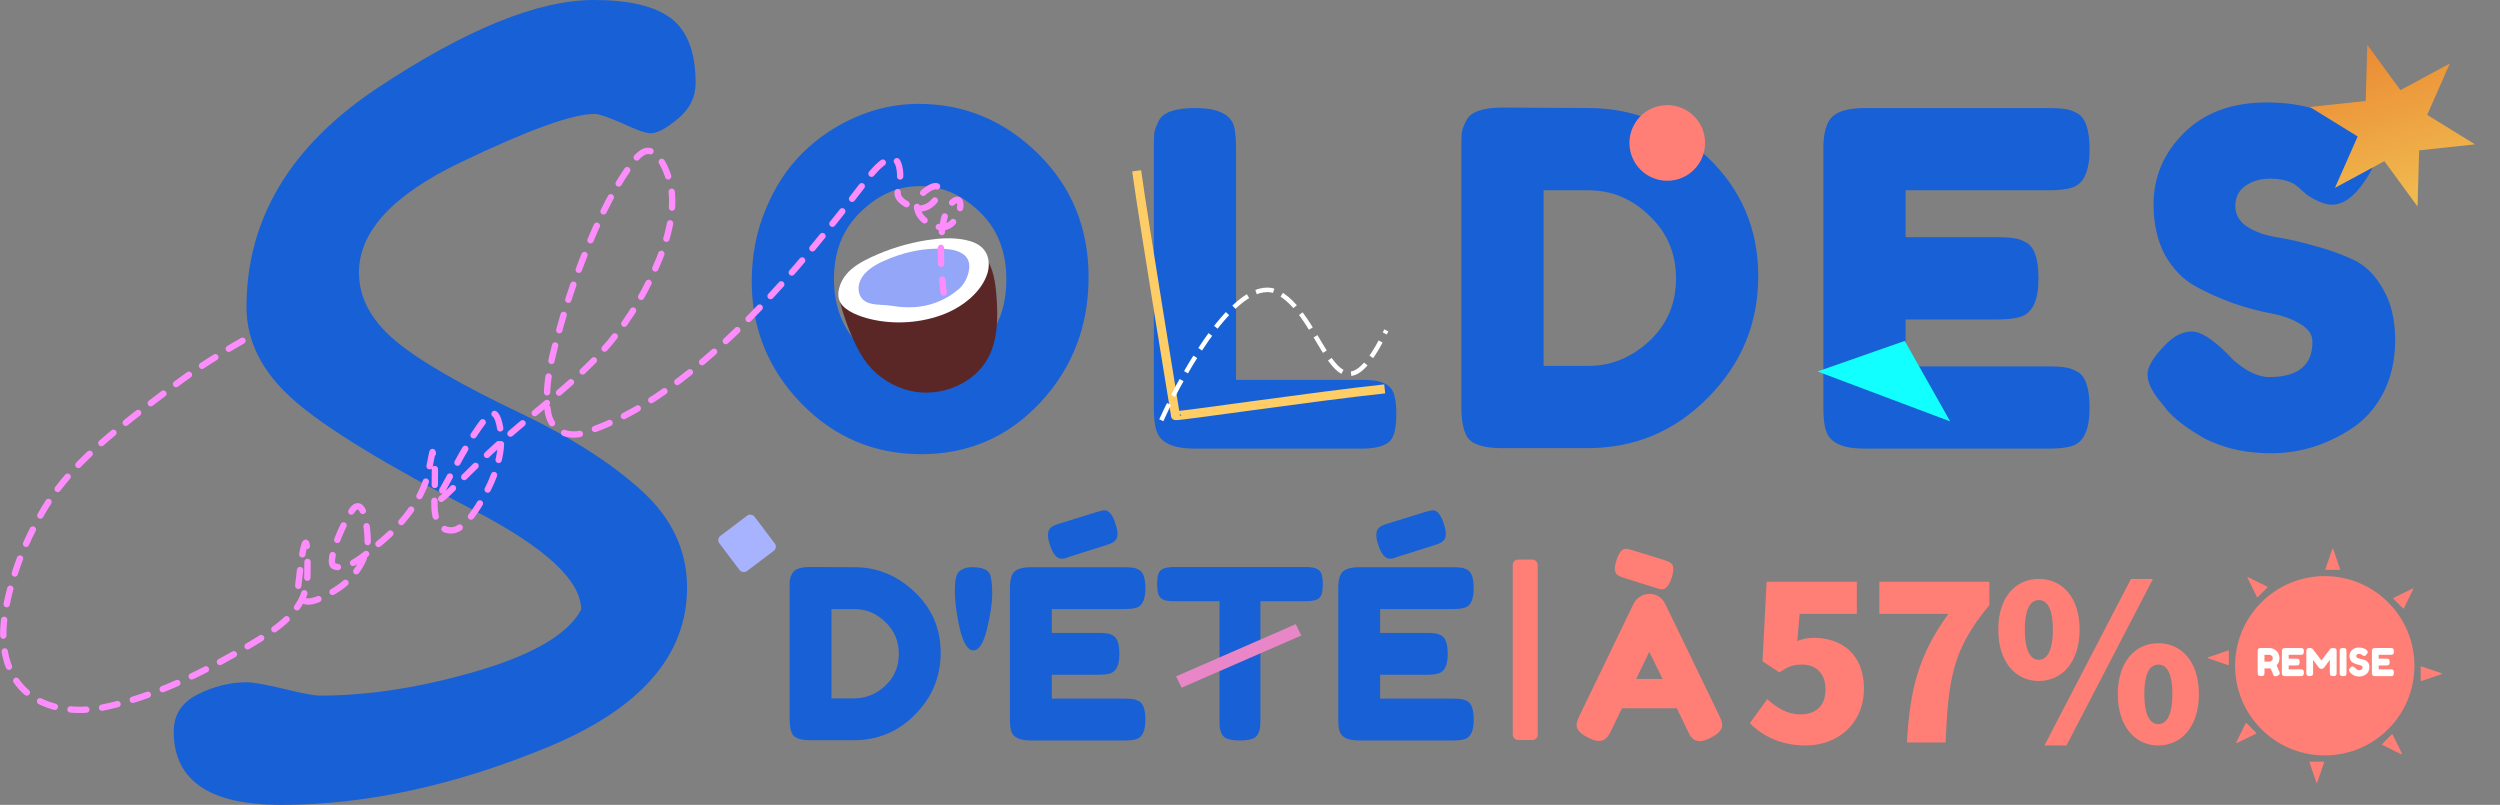
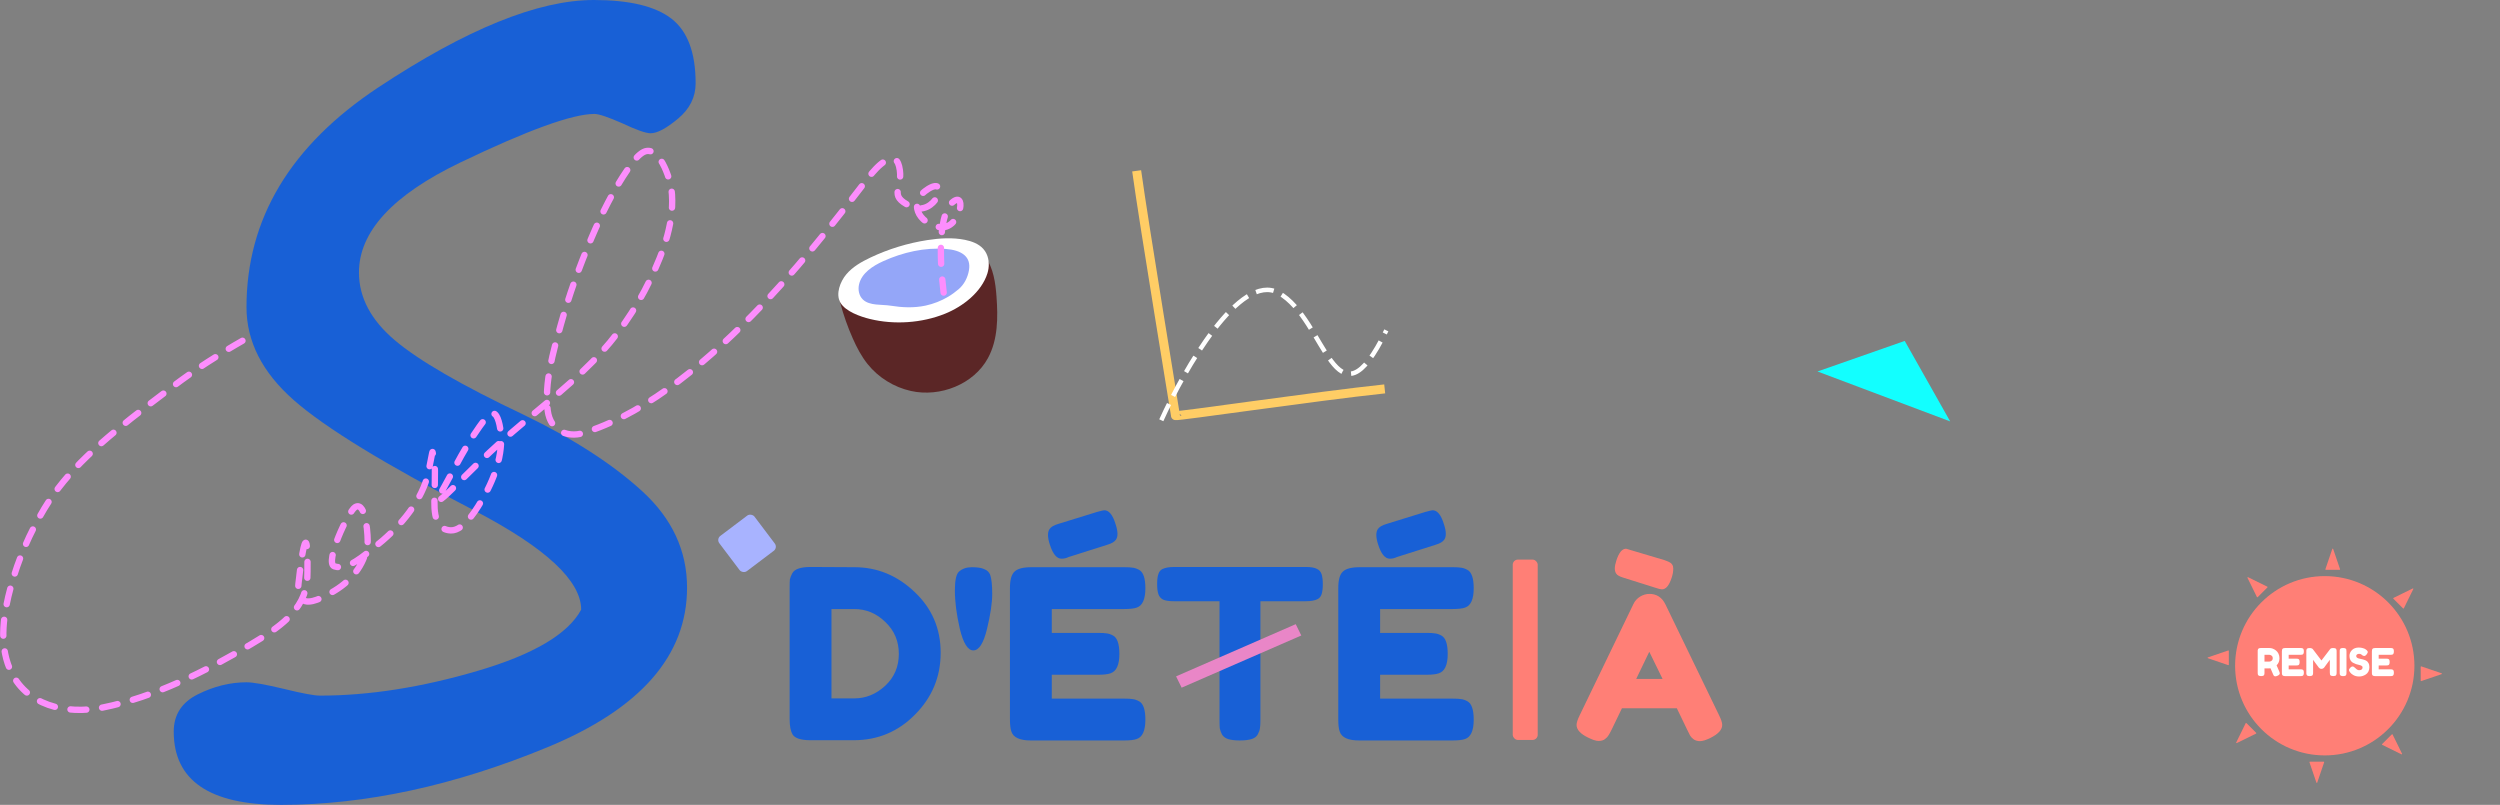
<svg xmlns="http://www.w3.org/2000/svg" width="761" height="245" viewBox="0 0 761 245" fill="none">
  <rect x="0" y="0" width="761" height="245" fill="#808080" stroke="none" />
-   <path d="M279.599 31.615C293.554 31.615 305.67 36.66 315.947 46.748C326.225 56.837 331.364 69.378 331.364 84.37C331.364 99.267 326.461 111.996 316.655 122.557C306.849 133.023 294.78 138.256 280.448 138.256C266.116 138.256 253.905 133.07 243.816 122.698C233.822 112.326 228.824 99.975 228.824 85.643C228.824 77.817 230.239 70.509 233.067 63.72C235.896 56.837 239.668 51.086 244.382 46.466C249.097 41.845 254.518 38.215 260.647 35.575C266.776 32.935 273.093 31.615 279.599 31.615ZM253.858 84.935C253.858 93.327 256.545 100.163 261.92 105.443C267.389 110.629 273.47 113.222 280.165 113.222C286.859 113.222 292.894 110.676 298.268 105.585C303.643 100.493 306.33 93.657 306.33 85.077C306.33 76.497 303.596 69.614 298.127 64.428C292.752 59.242 286.718 56.649 280.023 56.649C273.329 56.649 267.294 59.289 261.92 64.569C256.545 69.755 253.858 76.544 253.858 84.935ZM376.253 115.626H414.723C417.835 115.626 420.098 116.004 421.512 116.758C422.926 117.418 423.869 118.502 424.341 120.011C424.812 121.52 425.048 123.547 425.048 126.093C425.048 128.544 424.812 130.524 424.341 132.033C423.869 133.541 423.068 134.579 421.936 135.144C420.145 136.087 417.693 136.559 414.582 136.559H363.666C357.065 136.559 353.2 134.767 352.068 131.184C351.502 129.676 351.22 127.271 351.22 123.971V45.334C351.22 43.166 351.267 41.563 351.361 40.525C351.55 39.394 352.021 38.121 352.775 36.707C354.095 34.161 357.773 32.888 363.807 32.888C370.407 32.888 374.32 34.632 375.546 38.121C376.018 39.724 376.253 42.175 376.253 45.475V115.626ZM457.424 32.746L483.589 32.888C497.261 32.888 509.283 37.838 519.654 47.739C530.026 57.544 535.212 69.661 535.212 84.087C535.212 98.419 530.121 110.723 519.937 121.001C509.848 131.278 497.591 136.417 483.165 136.417H457.282C451.531 136.417 447.948 135.239 446.533 132.881C445.402 130.901 444.836 127.884 444.836 123.83V45.193C444.836 42.93 444.883 41.28 444.978 40.242C445.166 39.205 445.638 37.98 446.392 36.565C447.712 34.019 451.389 32.746 457.424 32.746ZM483.589 111.383C490.378 111.383 496.507 108.885 501.975 103.887C507.444 98.796 510.178 92.431 510.178 84.794C510.178 77.157 507.491 70.792 502.117 65.701C496.837 60.515 490.614 57.922 483.448 57.922H469.87V111.383H483.589ZM580.061 111.525H623.622C625.791 111.525 627.394 111.619 628.431 111.808C629.563 111.902 630.835 112.326 632.25 113.081C634.796 114.401 636.068 118.078 636.068 124.112C636.068 130.713 634.324 134.579 630.835 135.71C629.233 136.276 626.781 136.559 623.481 136.559H567.473C560.873 136.559 557.007 134.767 555.876 131.184C555.31 129.676 555.027 127.271 555.027 123.971V45.334C555.027 40.525 555.923 37.272 557.714 35.575C559.506 33.784 562.9 32.888 567.898 32.888H623.622C625.791 32.888 627.394 32.982 628.431 33.171C629.563 33.265 630.835 33.689 632.25 34.444C634.796 35.764 636.068 39.441 636.068 45.475C636.068 52.076 634.324 55.942 630.835 57.073C629.233 57.639 626.781 57.922 623.481 57.922H580.061V72.206H608.065C610.233 72.206 611.836 72.301 612.873 72.489C614.005 72.584 615.278 73.008 616.692 73.762C619.238 75.082 620.511 78.76 620.511 84.794C620.511 91.394 618.719 95.26 615.136 96.391C613.533 96.957 611.082 97.24 607.782 97.24H580.061V111.525ZM657.382 121.991C654.93 118.974 653.705 116.286 653.705 113.929C653.705 111.478 655.732 108.272 659.786 104.312C662.143 102.049 664.642 100.917 667.282 100.917C669.922 100.917 673.599 103.275 678.314 107.989C679.634 109.592 681.52 111.148 683.971 112.656C686.423 114.071 688.686 114.778 690.76 114.778C699.529 114.778 703.913 111.195 703.913 104.029C703.913 101.86 702.688 100.069 700.236 98.654C697.879 97.146 694.909 96.061 691.326 95.401C687.743 94.742 683.877 93.704 679.728 92.29C675.58 90.781 671.714 89.037 668.131 87.057C664.548 85.077 661.53 81.965 659.079 77.722C656.722 73.385 655.543 68.199 655.543 62.165C655.543 53.867 658.608 46.654 664.736 40.525C670.959 34.302 679.398 31.191 690.053 31.191C695.71 31.191 700.849 31.945 705.469 33.454C710.184 34.868 713.437 36.33 715.228 37.838L718.764 40.525C721.687 43.26 723.148 45.57 723.148 47.456C723.148 49.341 722.017 51.934 719.754 55.234C716.548 59.949 713.248 62.306 709.854 62.306C707.873 62.306 705.422 61.363 702.499 59.477C702.216 59.289 701.65 58.817 700.802 58.063C700.047 57.309 699.34 56.696 698.68 56.224C696.7 54.999 694.154 54.386 691.043 54.386C688.026 54.386 685.48 55.14 683.405 56.649C681.425 58.063 680.435 60.09 680.435 62.73C680.435 65.276 681.614 67.351 683.971 68.954C686.423 70.556 689.44 71.641 693.023 72.206C696.606 72.772 700.519 73.668 704.762 74.894C709.005 76.025 712.918 77.439 716.501 79.137C720.084 80.834 723.054 83.804 725.411 88.047C727.863 92.196 729.088 97.334 729.088 103.463C729.088 109.592 727.863 115.014 725.411 119.728C722.96 124.348 719.754 127.931 715.794 130.477C708.156 135.474 700 137.973 691.326 137.973C686.894 137.973 682.698 137.454 678.738 136.417C674.778 135.286 671.572 133.919 669.121 132.316C664.123 129.298 660.635 126.375 658.655 123.547L657.382 121.991Z" fill="#1860D6" />
  <path d="M176.907 185.583C176.907 176.8 166.163 166.795 144.696 155.569C117.446 141.506 99.022 130.246 89.426 121.802C79.83 113.357 75.032 103.92 75.032 93.511C75.032 66.607 88.419 44.295 115.204 26.577C141.978 8.859 163.823 0 180.741 0C191.615 0 199.5 1.898 204.396 5.684C209.291 9.47 211.75 16.027 211.75 25.355C211.75 29.545 209.974 33.134 206.41 36.102C202.847 39.08 200.063 40.564 198.06 40.564C196.576 40.564 193.695 39.55 189.406 37.52C185.106 35.633 182.29 34.684 180.947 34.684C174.232 34.684 160.607 39.626 140.071 49.489C119.536 59.362 109.268 70.513 109.268 82.95C109.268 90.522 112.897 97.385 120.143 103.538C127.388 109.691 140.407 117.23 159.199 126.155C174.362 133.454 186.482 141.266 195.547 149.579C204.612 157.893 209.14 167.668 209.14 178.884C209.14 199.57 194.973 215.761 166.65 227.456C138.328 239.152 111.283 245 85.505 245C63.757 245.011 52.883 237.57 52.883 222.699C52.883 217.561 55.331 213.775 60.237 211.342C65.132 208.909 70.071 207.687 75.032 207.687C77.046 207.687 80.87 208.363 86.513 209.716C92.015 211.069 95.643 211.746 97.387 211.746C112.29 211.746 128.255 209.247 145.303 204.239C162.35 199.243 172.889 193.024 176.907 185.583Z" fill="#1860D6" />
  <g clip-path="url(#clip0_497_68203)">
    <path d="M295.058 79.744C293.879 77.193 290.973 75.971 288.294 75.766C286.643 75.64 284.988 75.822 283.351 76.027C281.582 76.251 279.813 76.489 278.063 76.802C274.776 77.384 271.516 78.266 268.587 79.889C265.799 81.437 263.318 83.648 261.941 86.539C261.814 86.805 262.205 87.057 262.342 86.782C265.05 81.558 270.658 78.956 276.205 77.748C277.813 77.398 279.441 77.142 281.073 76.913C282.681 76.689 284.294 76.447 285.912 76.34C288.638 76.158 291.728 76.512 293.709 78.578C294.652 79.562 295.162 80.84 295.044 82.202C294.931 83.494 294.247 84.762 293.067 85.392C292.926 85.467 293.044 85.667 293.185 85.607C295.398 84.66 296.001 81.787 295.058 79.744Z" fill="#4B5C92" />
    <path d="M262.07 89.291C262.07 89.291 262.07 89.296 262.066 89.296C262.042 89.366 262.014 89.436 261.985 89.501C261.957 89.594 261.962 89.608 262.07 89.291Z" fill="#533425" />
    <path d="M274.986 75.557C267.816 77.567 256.364 82.007 255.562 90.644C255.51 91.194 255.647 91.745 255.793 92.281C256.779 95.965 258.052 99.57 259.604 103.059C260.826 105.81 262.236 108.506 264.128 110.857C267.406 114.937 272.123 117.861 277.264 119.009C286.188 121 296.405 116.98 300.73 109.01C303.796 103.371 303.801 96.627 303.334 90.243C303.032 86.129 302.41 81.68 299.971 78.206C297.966 75.352 293.811 73.957 290.462 73.542C285.401 72.917 279.825 74.195 274.986 75.557Z" fill="#5B2626" />
    <path d="M283.155 116.308C283.236 116.28 283.316 116.247 283.396 116.22C283.401 116.22 283.401 116.215 283.405 116.215C283.094 116.322 283.08 116.331 283.155 116.308Z" fill="#533425" />
    <path d="M300.288 77.235C300.029 76.689 299.694 76.176 299.274 75.719C297.887 74.194 295.788 73.42 293.718 73.005C289.972 72.254 286.081 72.497 282.308 73.08C276.279 74.012 270.402 75.817 264.936 78.41C262.2 79.707 259.511 81.25 257.601 83.522C255.79 85.676 254.28 89.491 255.823 92.136C257.393 94.826 261.907 96.394 264.818 97.102C272.228 98.917 280.6 98.338 287.633 95.512C293.152 93.292 298.779 88.88 300.562 83.237C301.17 81.283 301.161 79.063 300.288 77.235Z" fill="white" />
    <path d="M293.651 77.73C292.306 76.503 290.165 75.948 287.915 75.781C281.42 75.286 274.868 76.797 268.935 79.465C265.675 80.929 262.274 83.121 261.491 86.572C261.123 88.181 261.458 90.019 262.652 91.166C264.704 93.139 268.435 92.621 271.048 93.046C274.59 93.615 278.222 93.792 281.75 93.027C284.151 92.505 286.519 91.581 288.627 90.327C289.75 89.66 290.821 88.867 291.816 88.023C293.519 86.577 294.58 84.432 294.953 82.263C295.311 80.192 294.75 78.737 293.651 77.73Z" fill="#94A6F8" />
  </g>
  <path d="M73.806 103.728C72.214 104.662 70.62 105.545 69.224 106.416C59.814 112.283 56.733 114.424 45.265 123.214C30.546 134.496 20.442 143.276 13.499 154.82C9.025 162.259 5.556 170.247 3.285 178.626C1.113 186.643 -0.38 195.625 2.953 203.557C7.726 214.919 20.18 217.568 31.212 215.383C46.883 212.28 62.864 204.233 76.468 196.083C84.312 191.384 92.968 185.999 93.541 176.066C93.578 175.433 93.848 165.213 93.055 165.213C92.232 165.213 91.156 175.116 91.058 175.964C90.812 178.103 90.25 180.87 92.005 182.491C94.05 184.378 99.008 181.432 100.734 180.469C106.641 177.174 110.952 172.312 111.894 165.443C112.062 164.22 111.585 152.179 108.08 154.385C106.002 155.694 98.741 171.283 101.758 172.38C105.755 173.834 111.132 168.809 113.84 166.697C120.832 161.246 127.553 153.91 130.068 145.196C130.412 144.007 131.6 137.404 131.655 137.593C132.719 141.238 132.321 145.392 132.321 149.138C132.321 152.982 131.181 161.241 137.236 161.45C141.394 161.593 145.532 154.247 147.167 151.39C150.859 144.942 153.726 136.787 152.056 129.274C151.42 126.41 150.303 124.331 148.038 127.124C142.281 134.224 138.279 142.926 133.754 150.827C130.892 155.826 138.676 147.797 138.976 147.5C143.428 143.084 147.875 138.687 152.543 134.496C161.747 126.233 171.832 118.826 180.495 109.974C187.693 102.619 193.44 94.414 197.901 85.145C201.981 76.666 205.596 67.031 204.377 57.449C204.029 54.707 200.515 43.112 195.393 46.57C193.714 47.703 192.365 49.685 191.246 51.305C186.713 57.869 183.149 65.125 180.034 72.448C176.352 81.106 173.165 90.006 170.64 99.07C168.409 107.077 165.646 116.555 166.724 125C167.542 131.413 173.294 133.722 178.857 131.373C216.588 118.945 254.008 67.208 264.395 54.008C266.931 50.602 272.339 45.158 273.684 50.62C275.365 57.449 269.762 59.25 277.271 62.836C284.78 66.423 289.262 53.406 282.65 57.449C276.038 61.492 279.624 67.992 285.9 69.112C292.176 70.233 294.418 58.129 290.159 61.379C285.9 64.63 285.788 77.406 287.245 89.062" stroke="#FD8DFD" stroke-width="1.93" stroke-linecap="round" stroke-dasharray="4.83 4.83" />
-   <path d="M549.716 226.919C541.901 226.919 536.516 223.964 532.642 220.155L537.961 212.801C540.719 215.427 544.134 217.463 548.008 217.463C552.736 217.463 555.691 214.902 555.691 209.846C555.691 204.92 552.736 202.294 548.534 202.294C545.841 202.294 544.528 202.819 541.638 204.658L536.516 201.309L537.764 177.077H565.213V186.861H547.811L547.089 195.136C548.862 194.413 550.307 194.151 552.145 194.151C560.42 194.151 567.38 199.01 567.38 209.583C567.38 220.549 559.106 226.919 549.716 226.919ZM580.473 226C581.393 209.911 583.888 199.601 593.082 186.861H572.068V177.077H605.559V184.235C594.264 197.631 593.082 206.89 592.228 226H580.473ZM620.621 207.284C613.463 207.284 608.276 201.44 608.276 191.655C608.276 181.871 613.463 176.223 620.621 176.223C627.779 176.223 633.033 181.871 633.033 191.655C633.033 201.44 627.779 207.284 620.621 207.284ZM620.621 200.849C622.92 200.849 624.89 198.485 624.89 191.655C624.89 184.826 622.92 182.659 620.621 182.659C618.323 182.659 616.353 184.826 616.353 191.655C616.353 198.485 618.323 200.849 620.621 200.849ZM622.329 226.919L648.662 176.223H655.36L629.027 226.919H622.329ZM657.002 226.919C649.91 226.919 644.656 221.075 644.656 211.29C644.656 201.506 649.91 195.792 657.002 195.792C664.094 195.792 669.348 201.506 669.348 211.29C669.348 221.075 664.094 226.919 657.002 226.919ZM657.002 220.418C659.3 220.418 661.27 218.12 661.27 211.29C661.27 204.395 659.3 202.294 657.002 202.294C654.703 202.294 652.733 204.395 652.733 211.29C652.733 218.12 654.703 220.418 657.002 220.418Z" fill="#FF7F76" />
  <circle cx="707.659" cy="202.657" r="27.29" fill="#FF7F76" />
  <path d="M707.346 231.859H703.127C703.035 231.859 702.97 231.95 703 232.038L705.109 238.223C705.15 238.345 705.323 238.345 705.364 238.223L707.474 232.038C707.503 231.95 707.438 231.859 707.346 231.859Z" fill="#FF7F76" />
  <path d="M683.804 220.102C683.739 220.037 683.628 220.055 683.588 220.138L680.706 226.003C680.649 226.119 680.771 226.241 680.886 226.184L686.752 223.302C686.835 223.262 686.853 223.151 686.788 223.086L683.804 220.102Z" fill="#FF7F76" />
  <path d="M678.277 197.998L672.092 200.107C671.969 200.148 671.969 200.321 672.092 200.363L678.276 202.472C678.364 202.502 678.455 202.436 678.455 202.344V198.126C678.456 198.032 678.365 197.968 678.277 197.998Z" fill="#FF7F76" />
  <path d="M687.013 181.75C687.054 181.833 687.164 181.851 687.23 181.786L690.213 178.802C690.279 178.737 690.261 178.626 690.178 178.586L684.312 175.704C684.197 175.647 684.075 175.769 684.131 175.885L687.013 181.75Z" fill="#FF7F76" />
  <path d="M707.973 173.456H712.191C712.284 173.456 712.349 173.365 712.319 173.277L710.21 167.092C710.169 166.969 709.996 166.969 709.954 167.092L707.845 173.276C707.815 173.365 707.881 173.456 707.973 173.456Z" fill="#FF7F76" />
  <path d="M734.427 179.131L728.562 182.013C728.479 182.054 728.46 182.164 728.526 182.23L731.509 185.213C731.575 185.279 731.686 185.261 731.726 185.178L734.608 179.312C734.665 179.197 734.544 179.075 734.427 179.131Z" fill="#FF7F76" />
  <path d="M743.223 204.952L737.038 202.843C736.95 202.813 736.859 202.879 736.859 202.971V207.189C736.859 207.282 736.95 207.347 737.038 207.317L743.223 205.208C743.343 205.167 743.343 204.994 743.223 204.952Z" fill="#FF7F76" />
  <path d="M728.302 223.564C728.262 223.481 728.151 223.462 728.086 223.528L725.102 226.511C725.037 226.577 725.055 226.688 725.138 226.728L731.003 229.61C731.119 229.667 731.241 229.544 731.184 229.429L728.302 223.564Z" fill="#FF7F76" />
  <path d="M693.791 204.361C693.908 204.642 693.966 204.844 693.966 204.968C693.966 205.264 693.725 205.513 693.242 205.715C692.994 205.824 692.791 205.879 692.636 205.879C692.488 205.879 692.363 205.844 692.262 205.774C692.169 205.696 692.099 205.618 692.052 205.54C691.974 205.392 691.671 204.688 691.142 203.428L690.78 203.451H689.309V204.77C689.309 204.949 689.302 205.085 689.286 205.178C689.278 205.264 689.243 205.365 689.181 205.482C689.072 205.692 688.769 205.797 688.271 205.797C687.726 205.797 687.407 205.653 687.314 205.365C687.267 205.233 687.244 205.031 687.244 204.758V198.281C687.244 198.102 687.248 197.97 687.255 197.884C687.271 197.791 687.31 197.686 687.372 197.569C687.481 197.359 687.784 197.254 688.282 197.254H690.803C691.488 197.254 692.153 197.503 692.799 198.001C693.11 198.242 693.367 198.569 693.569 198.981C693.772 199.394 693.873 199.853 693.873 200.358C693.873 201.238 693.581 201.961 692.997 202.529C693.169 202.941 693.433 203.552 693.791 204.361ZM689.309 201.385H690.803C691.029 201.385 691.255 201.3 691.48 201.129C691.706 200.957 691.819 200.701 691.819 200.358C691.819 200.016 691.706 199.759 691.48 199.588C691.255 199.409 691.021 199.32 690.78 199.32H689.309V201.385ZM696.672 203.743H700.267C700.446 203.743 700.578 203.751 700.663 203.766C700.757 203.774 700.862 203.809 700.979 203.871C701.189 203.98 701.294 204.284 701.294 204.782C701.294 205.326 701.15 205.645 700.862 205.739C700.73 205.785 700.527 205.809 700.255 205.809H695.633C695.089 205.809 694.77 205.661 694.676 205.365C694.63 205.241 694.606 205.042 694.606 204.77V198.281C694.606 197.884 694.68 197.616 694.828 197.476C694.976 197.328 695.256 197.254 695.668 197.254H700.267C700.446 197.254 700.578 197.262 700.663 197.277C700.757 197.285 700.862 197.32 700.979 197.382C701.189 197.491 701.294 197.795 701.294 198.293C701.294 198.837 701.15 199.156 700.862 199.25C700.73 199.296 700.527 199.32 700.255 199.32H696.672V200.498H698.983C699.162 200.498 699.294 200.506 699.38 200.522C699.473 200.53 699.578 200.565 699.695 200.627C699.905 200.736 700.01 201.039 700.01 201.537C700.01 202.082 699.862 202.401 699.566 202.494C699.434 202.541 699.232 202.564 698.96 202.564H696.672V203.743ZM711.14 197.581C711.203 197.697 711.238 197.802 711.245 197.896C711.261 197.989 711.269 198.125 711.269 198.304V204.782C711.269 205.318 711.121 205.634 710.825 205.727C710.677 205.774 710.491 205.797 710.265 205.797C710.039 205.797 709.86 205.777 709.728 205.739C709.596 205.7 709.495 205.653 709.425 205.599C709.355 205.544 709.3 205.466 709.261 205.365C709.222 205.233 709.203 205.031 709.203 204.758V200.849C709.008 201.09 708.724 201.475 708.351 202.004C707.978 202.525 707.74 202.852 707.639 202.984C707.538 203.117 707.468 203.21 707.429 203.264C707.39 203.311 707.293 203.381 707.137 203.474C706.989 203.56 706.826 203.603 706.647 203.603C706.476 203.603 706.316 203.564 706.169 203.486C706.028 203.401 705.927 203.319 705.865 203.241L705.772 203.113C705.616 202.918 705.309 202.506 704.85 201.876C704.391 201.238 704.142 200.895 704.103 200.849V204.782C704.103 204.961 704.095 205.097 704.079 205.19C704.072 205.276 704.037 205.373 703.974 205.482C703.858 205.692 703.554 205.797 703.064 205.797C702.589 205.797 702.294 205.692 702.177 205.482C702.115 205.373 702.076 205.272 702.06 205.178C702.053 205.085 702.049 204.945 702.049 204.758V198.281C702.049 198.102 702.053 197.97 702.06 197.884C702.076 197.791 702.115 197.686 702.177 197.569C702.294 197.367 702.597 197.266 703.087 197.266C703.298 197.266 703.476 197.293 703.624 197.347C703.78 197.394 703.881 197.445 703.928 197.499L703.998 197.569L706.647 201.047C707.97 199.296 708.853 198.141 709.296 197.581C709.429 197.371 709.74 197.266 710.23 197.266C710.728 197.266 711.031 197.371 711.14 197.581ZM712.204 198.281C712.204 198.102 712.208 197.97 712.215 197.884C712.231 197.791 712.27 197.686 712.332 197.569C712.441 197.359 712.744 197.254 713.242 197.254C713.787 197.254 714.11 197.398 714.211 197.686C714.25 197.818 714.269 198.02 714.269 198.293V204.782C714.269 204.968 714.262 205.104 714.246 205.19C714.238 205.276 714.203 205.377 714.141 205.493C714.032 205.704 713.729 205.809 713.231 205.809C712.686 205.809 712.367 205.661 712.274 205.365C712.227 205.241 712.204 205.042 712.204 204.77V198.281ZM715.33 204.607C715.127 204.358 715.026 204.136 715.026 203.941C715.026 203.739 715.193 203.474 715.528 203.148C715.722 202.961 715.929 202.868 716.147 202.868C716.364 202.868 716.668 203.062 717.057 203.451C717.166 203.583 717.321 203.712 717.524 203.836C717.726 203.953 717.913 204.011 718.084 204.011C718.807 204.011 719.169 203.716 719.169 203.124C719.169 202.945 719.068 202.798 718.866 202.681C718.671 202.556 718.426 202.467 718.131 202.412C717.835 202.358 717.516 202.272 717.174 202.156C716.831 202.031 716.512 201.887 716.217 201.724C715.921 201.56 715.672 201.304 715.47 200.954C715.275 200.596 715.178 200.168 715.178 199.67C715.178 198.985 715.431 198.39 715.936 197.884C716.45 197.371 717.146 197.114 718.026 197.114C718.492 197.114 718.916 197.176 719.298 197.301C719.687 197.417 719.955 197.538 720.103 197.662L720.395 197.884C720.636 198.11 720.756 198.3 720.756 198.456C720.756 198.612 720.663 198.826 720.476 199.098C720.212 199.487 719.94 199.681 719.659 199.681C719.496 199.681 719.294 199.604 719.053 199.448C719.029 199.432 718.983 199.394 718.913 199.331C718.85 199.269 718.792 199.218 718.737 199.18C718.574 199.078 718.364 199.028 718.107 199.028C717.858 199.028 717.648 199.09 717.477 199.215C717.314 199.331 717.232 199.499 717.232 199.716C717.232 199.927 717.329 200.098 717.524 200.23C717.726 200.362 717.975 200.452 718.271 200.498C718.566 200.545 718.889 200.619 719.239 200.72C719.589 200.813 719.912 200.93 720.208 201.07C720.504 201.21 720.749 201.455 720.943 201.806C721.146 202.148 721.247 202.572 721.247 203.078C721.247 203.583 721.146 204.031 720.943 204.42C720.741 204.801 720.476 205.097 720.15 205.307C719.519 205.719 718.846 205.925 718.131 205.925C717.765 205.925 717.419 205.883 717.092 205.797C716.765 205.704 716.501 205.591 716.298 205.458C715.886 205.209 715.598 204.968 715.435 204.735L715.33 204.607ZM724.071 203.743H727.666C727.845 203.743 727.977 203.751 728.063 203.766C728.156 203.774 728.261 203.809 728.378 203.871C728.588 203.98 728.693 204.284 728.693 204.782C728.693 205.326 728.549 205.645 728.261 205.739C728.129 205.785 727.926 205.809 727.654 205.809H723.032C722.488 205.809 722.169 205.661 722.075 205.365C722.029 205.241 722.005 205.042 722.005 204.77V198.281C722.005 197.884 722.079 197.616 722.227 197.476C722.375 197.328 722.655 197.254 723.067 197.254H727.666C727.845 197.254 727.977 197.262 728.063 197.277C728.156 197.285 728.261 197.32 728.378 197.382C728.588 197.491 728.693 197.795 728.693 198.293C728.693 198.837 728.549 199.156 728.261 199.25C728.129 199.296 727.926 199.32 727.654 199.32H724.071V200.498H726.382C726.561 200.498 726.693 200.506 726.779 200.522C726.872 200.53 726.977 200.565 727.094 200.627C727.304 200.736 727.409 201.039 727.409 201.537C727.409 202.082 727.261 202.401 726.965 202.494C726.833 202.541 726.631 202.564 726.359 202.564H724.071V203.743Z" fill="white" />
  <path d="M246.769 172.586L260.079 172.658C267.034 172.658 273.15 175.176 278.426 180.212C283.702 185.201 286.34 191.364 286.34 198.702C286.34 205.993 283.75 212.252 278.57 217.48C273.437 222.709 267.202 225.323 259.864 225.323H246.697C243.772 225.323 241.949 224.723 241.229 223.524C240.654 222.517 240.366 220.982 240.366 218.919V178.917C240.366 177.766 240.39 176.927 240.438 176.399C240.534 175.871 240.774 175.248 241.158 174.528C241.829 173.233 243.7 172.586 246.769 172.586ZM260.079 212.588C263.533 212.588 266.651 211.317 269.432 208.775C272.214 206.185 273.605 202.947 273.605 199.062C273.605 195.177 272.238 191.939 269.504 189.349C266.818 186.711 263.653 185.392 260.007 185.392H253.101V212.588H260.079ZM302.031 180.788C302.031 183.522 301.504 187.071 300.449 191.436C299.393 195.801 298.002 197.983 296.276 197.983C294.597 197.983 293.23 195.801 292.175 191.436C291.168 187.071 290.664 183.162 290.664 179.709C290.664 176.687 291.072 174.792 291.887 174.025C292.894 173.114 294.213 172.658 295.844 172.658C297.523 172.658 298.77 172.85 299.585 173.233C300.449 173.569 301.048 174.121 301.384 174.888C301.816 176.087 302.031 178.054 302.031 180.788ZM320.162 212.66H342.322C343.425 212.66 344.24 212.708 344.768 212.804C345.344 212.852 345.991 213.068 346.711 213.451C348.006 214.123 348.653 215.994 348.653 219.063C348.653 222.421 347.766 224.387 345.991 224.963C345.176 225.251 343.929 225.395 342.25 225.395H313.759C310.402 225.395 308.435 224.483 307.86 222.661C307.572 221.893 307.428 220.67 307.428 218.991V178.989C307.428 176.543 307.884 174.888 308.795 174.025C309.706 173.114 311.433 172.658 313.975 172.658H342.322C343.425 172.658 344.24 172.706 344.768 172.802C345.344 172.85 345.991 173.066 346.711 173.449C348.006 174.121 348.653 175.991 348.653 179.061C348.653 182.419 347.766 184.385 345.991 184.961C345.176 185.248 343.929 185.392 342.25 185.392H320.162V192.659H334.408C335.511 192.659 336.326 192.707 336.854 192.803C337.43 192.851 338.077 193.067 338.797 193.45C340.092 194.122 340.739 195.992 340.739 199.062C340.739 202.42 339.828 204.386 338.005 204.962C337.19 205.25 335.943 205.393 334.264 205.393H320.162V212.66ZM325.271 169.564C324.599 169.9 323.88 170.068 323.112 170.068C321.673 170.068 320.498 168.653 319.587 165.823C319.203 164.672 319.011 163.689 319.011 162.873C319.011 162.058 319.179 161.434 319.515 161.003C319.947 160.379 320.81 159.875 322.105 159.492L333.976 155.822C335.223 155.487 335.943 155.319 336.135 155.319C337.573 155.319 338.725 156.734 339.588 159.564C339.972 160.715 340.164 161.698 340.164 162.513C340.164 163.281 339.996 163.88 339.66 164.312C339.228 164.936 338.365 165.439 337.07 165.823L325.271 169.564ZM357.481 172.586H397.483C399.018 172.586 400.145 172.778 400.864 173.162C401.584 173.497 402.063 174.049 402.303 174.816C402.543 175.584 402.663 176.591 402.663 177.838C402.663 179.085 402.543 180.092 402.303 180.86C402.063 181.579 401.656 182.083 401.08 182.371C400.217 182.802 398.994 183.018 397.411 183.018H383.669V219.207C383.669 220.31 383.621 221.126 383.525 221.653C383.477 222.181 383.261 222.804 382.878 223.524C382.542 224.195 381.918 224.675 381.007 224.963C380.096 225.251 378.897 225.395 377.41 225.395C375.923 225.395 374.724 225.251 373.812 224.963C372.949 224.675 372.326 224.195 371.942 223.524C371.606 222.804 371.39 222.181 371.294 221.653C371.246 221.078 371.222 220.238 371.222 219.135V183.018H357.409C355.874 183.018 354.747 182.85 354.027 182.515C353.308 182.131 352.828 181.555 352.588 180.788C352.348 180.02 352.229 179.013 352.229 177.766C352.229 176.519 352.348 175.536 352.588 174.816C352.828 174.049 353.236 173.521 353.811 173.233C354.675 172.802 355.898 172.586 357.481 172.586ZM420.106 212.66H442.265C443.369 212.66 444.184 212.708 444.712 212.804C445.287 212.852 445.935 213.068 446.654 213.451C447.949 214.123 448.597 215.994 448.597 219.063C448.597 222.421 447.709 224.387 445.935 224.963C445.119 225.251 443.872 225.395 442.194 225.395H413.703C410.345 225.395 408.379 224.483 407.803 222.661C407.515 221.893 407.371 220.67 407.371 218.991V178.989C407.371 176.543 407.827 174.888 408.738 174.025C409.65 173.114 411.377 172.658 413.919 172.658H442.265C443.369 172.658 444.184 172.706 444.712 172.802C445.287 172.85 445.935 173.066 446.654 173.449C447.949 174.121 448.597 175.991 448.597 179.061C448.597 182.419 447.709 184.385 445.935 184.961C445.119 185.248 443.872 185.392 442.194 185.392H420.106V192.659H434.351C435.455 192.659 436.27 192.707 436.798 192.803C437.373 192.851 438.021 193.067 438.74 193.45C440.035 194.122 440.683 195.992 440.683 199.062C440.683 202.42 439.771 204.386 437.949 204.962C437.133 205.25 435.886 205.393 434.207 205.393H420.106V212.66ZM425.214 169.564C424.543 169.9 423.823 170.068 423.056 170.068C421.617 170.068 420.442 168.653 419.53 165.823C419.147 164.672 418.955 163.689 418.955 162.873C418.955 162.058 419.123 161.434 419.458 161.003C419.89 160.379 420.754 159.875 422.049 159.492L433.92 155.822C435.167 155.487 435.886 155.319 436.078 155.319C437.517 155.319 438.668 156.734 439.531 159.564C439.915 160.715 440.107 161.698 440.107 162.513C440.107 163.281 439.939 163.88 439.603 164.312C439.172 164.936 438.308 165.439 437.013 165.823L425.214 169.564Z" fill="#1860D6" />
-   <path d="M505.904 179.396C505.542 179.396 504.939 179.255 504.094 178.973L494.141 175.837C493.055 175.515 492.352 175.133 492.03 174.69C491.708 174.248 491.547 173.705 491.547 173.062C491.547 172.378 491.708 171.554 492.03 170.588C492.794 168.216 493.779 167.029 494.986 167.029C495.147 167.029 495.75 167.17 496.795 167.452L506.749 170.528C507.312 170.729 507.754 170.91 508.076 171.071C508.92 171.473 509.343 172.137 509.343 173.062C509.343 173.946 509.182 174.871 508.86 175.837C508.096 178.209 507.111 179.396 505.904 179.396ZM506.93 183.92L523.217 217.58C523.901 218.948 524.242 219.973 524.242 220.657C524.242 222.104 523.076 223.411 520.744 224.578C519.376 225.261 518.291 225.603 517.486 225.603C516.722 225.603 516.079 225.422 515.556 225.06C515.073 224.698 514.711 224.316 514.47 223.914C514.269 223.512 513.967 222.909 513.565 222.104L510.428 215.59H493.719L490.582 222.104C490.18 222.909 489.858 223.492 489.617 223.854C489.416 224.216 489.054 224.598 488.531 225C488.048 225.362 487.405 225.543 486.601 225.543C485.837 225.543 484.771 225.201 483.404 224.517C481.071 223.391 479.905 222.104 479.905 220.657C479.905 219.973 480.247 218.948 480.93 217.58L497.218 183.86C497.66 182.935 498.324 182.191 499.208 181.628C500.133 181.065 501.098 180.783 502.104 180.783C504.275 180.783 505.884 181.829 506.93 183.92ZM502.043 198.397L498.062 206.662H506.085L502.043 198.397Z" fill="#FF7F76" />
+   <path d="M505.904 179.396C505.542 179.396 504.939 179.255 504.094 178.973L494.141 175.837C493.055 175.515 492.352 175.133 492.03 174.69C491.708 174.248 491.547 173.705 491.547 173.062C491.547 172.378 491.708 171.554 492.03 170.588C492.794 168.216 493.779 167.029 494.986 167.029L506.749 170.528C507.312 170.729 507.754 170.91 508.076 171.071C508.92 171.473 509.343 172.137 509.343 173.062C509.343 173.946 509.182 174.871 508.86 175.837C508.096 178.209 507.111 179.396 505.904 179.396ZM506.93 183.92L523.217 217.58C523.901 218.948 524.242 219.973 524.242 220.657C524.242 222.104 523.076 223.411 520.744 224.578C519.376 225.261 518.291 225.603 517.486 225.603C516.722 225.603 516.079 225.422 515.556 225.06C515.073 224.698 514.711 224.316 514.47 223.914C514.269 223.512 513.967 222.909 513.565 222.104L510.428 215.59H493.719L490.582 222.104C490.18 222.909 489.858 223.492 489.617 223.854C489.416 224.216 489.054 224.598 488.531 225C488.048 225.362 487.405 225.543 486.601 225.543C485.837 225.543 484.771 225.201 483.404 224.517C481.071 223.391 479.905 222.104 479.905 220.657C479.905 219.973 480.247 218.948 480.93 217.58L497.218 183.86C497.66 182.935 498.324 182.191 499.208 181.628C500.133 181.065 501.098 180.783 502.104 180.783C504.275 180.783 505.884 181.829 506.93 183.92ZM502.043 198.397L498.062 206.662H506.085L502.043 198.397Z" fill="#FF7F76" />
  <rect x="460.477" y="170.34" width="7.602" height="54.902" rx="1.57" fill="#FF7F76" />
  <path d="M346 52C348.211 68.144 357.814 126.109 357.814 126.507C357.814 126.905 400.163 120.647 421.503 118.38" stroke="#FFCD65" stroke-width="2.742" />
  <path d="M353.5 127.928C360.521 112.337 377.483 82.748 389.159 89.117C403.755 97.078 406.409 132.737 421.999 100.561" stroke="white" stroke-width="1.371" stroke-dasharray="5.48 2.74" />
-   <circle cx="507.513" cy="43.513" r="11.513" fill="#FF7F76" />
-   <path d="M720.608 13.643L730.695 27.444L745.74 19.329L738.831 34.965L753.382 43.937L736.387 45.772L735.892 62.859L725.805 49.058L710.76 57.173L717.669 41.537L703.118 32.565L720.113 30.73L720.608 13.643Z" fill="url(#paint0_linear_497_68203)" />
  <rect x="218" y="164.086" width="13.423" height="13.423" rx="1.579" transform="rotate(-37.046 218 164.086)" fill="#A8B3FF" />
  <rect width="39.717" height="3.838" transform="matrix(0.917 -0.4 -0.44 -0.898 359.688 209.33)" fill="#E986C7" />
  <path d="M579.8 103.775L593.635 128.276L553.245 113.077L579.8 103.775Z" fill="#12FFFF" />
  <defs>
    <linearGradient id="paint0_linear_497_68203" x1="720.608" y1="13.643" x2="735.892" y2="62.859" gradientUnits="userSpaceOnUse">
      <stop stop-color="#EB8A34" />
      <stop offset="1" stop-color="#F0BD50" />
    </linearGradient>
    <clipPath id="clip0_497_68203">
      <rect width="48.376" height="96.752" fill="white" transform="translate(255.283 23)" />
    </clipPath>
  </defs>
</svg>